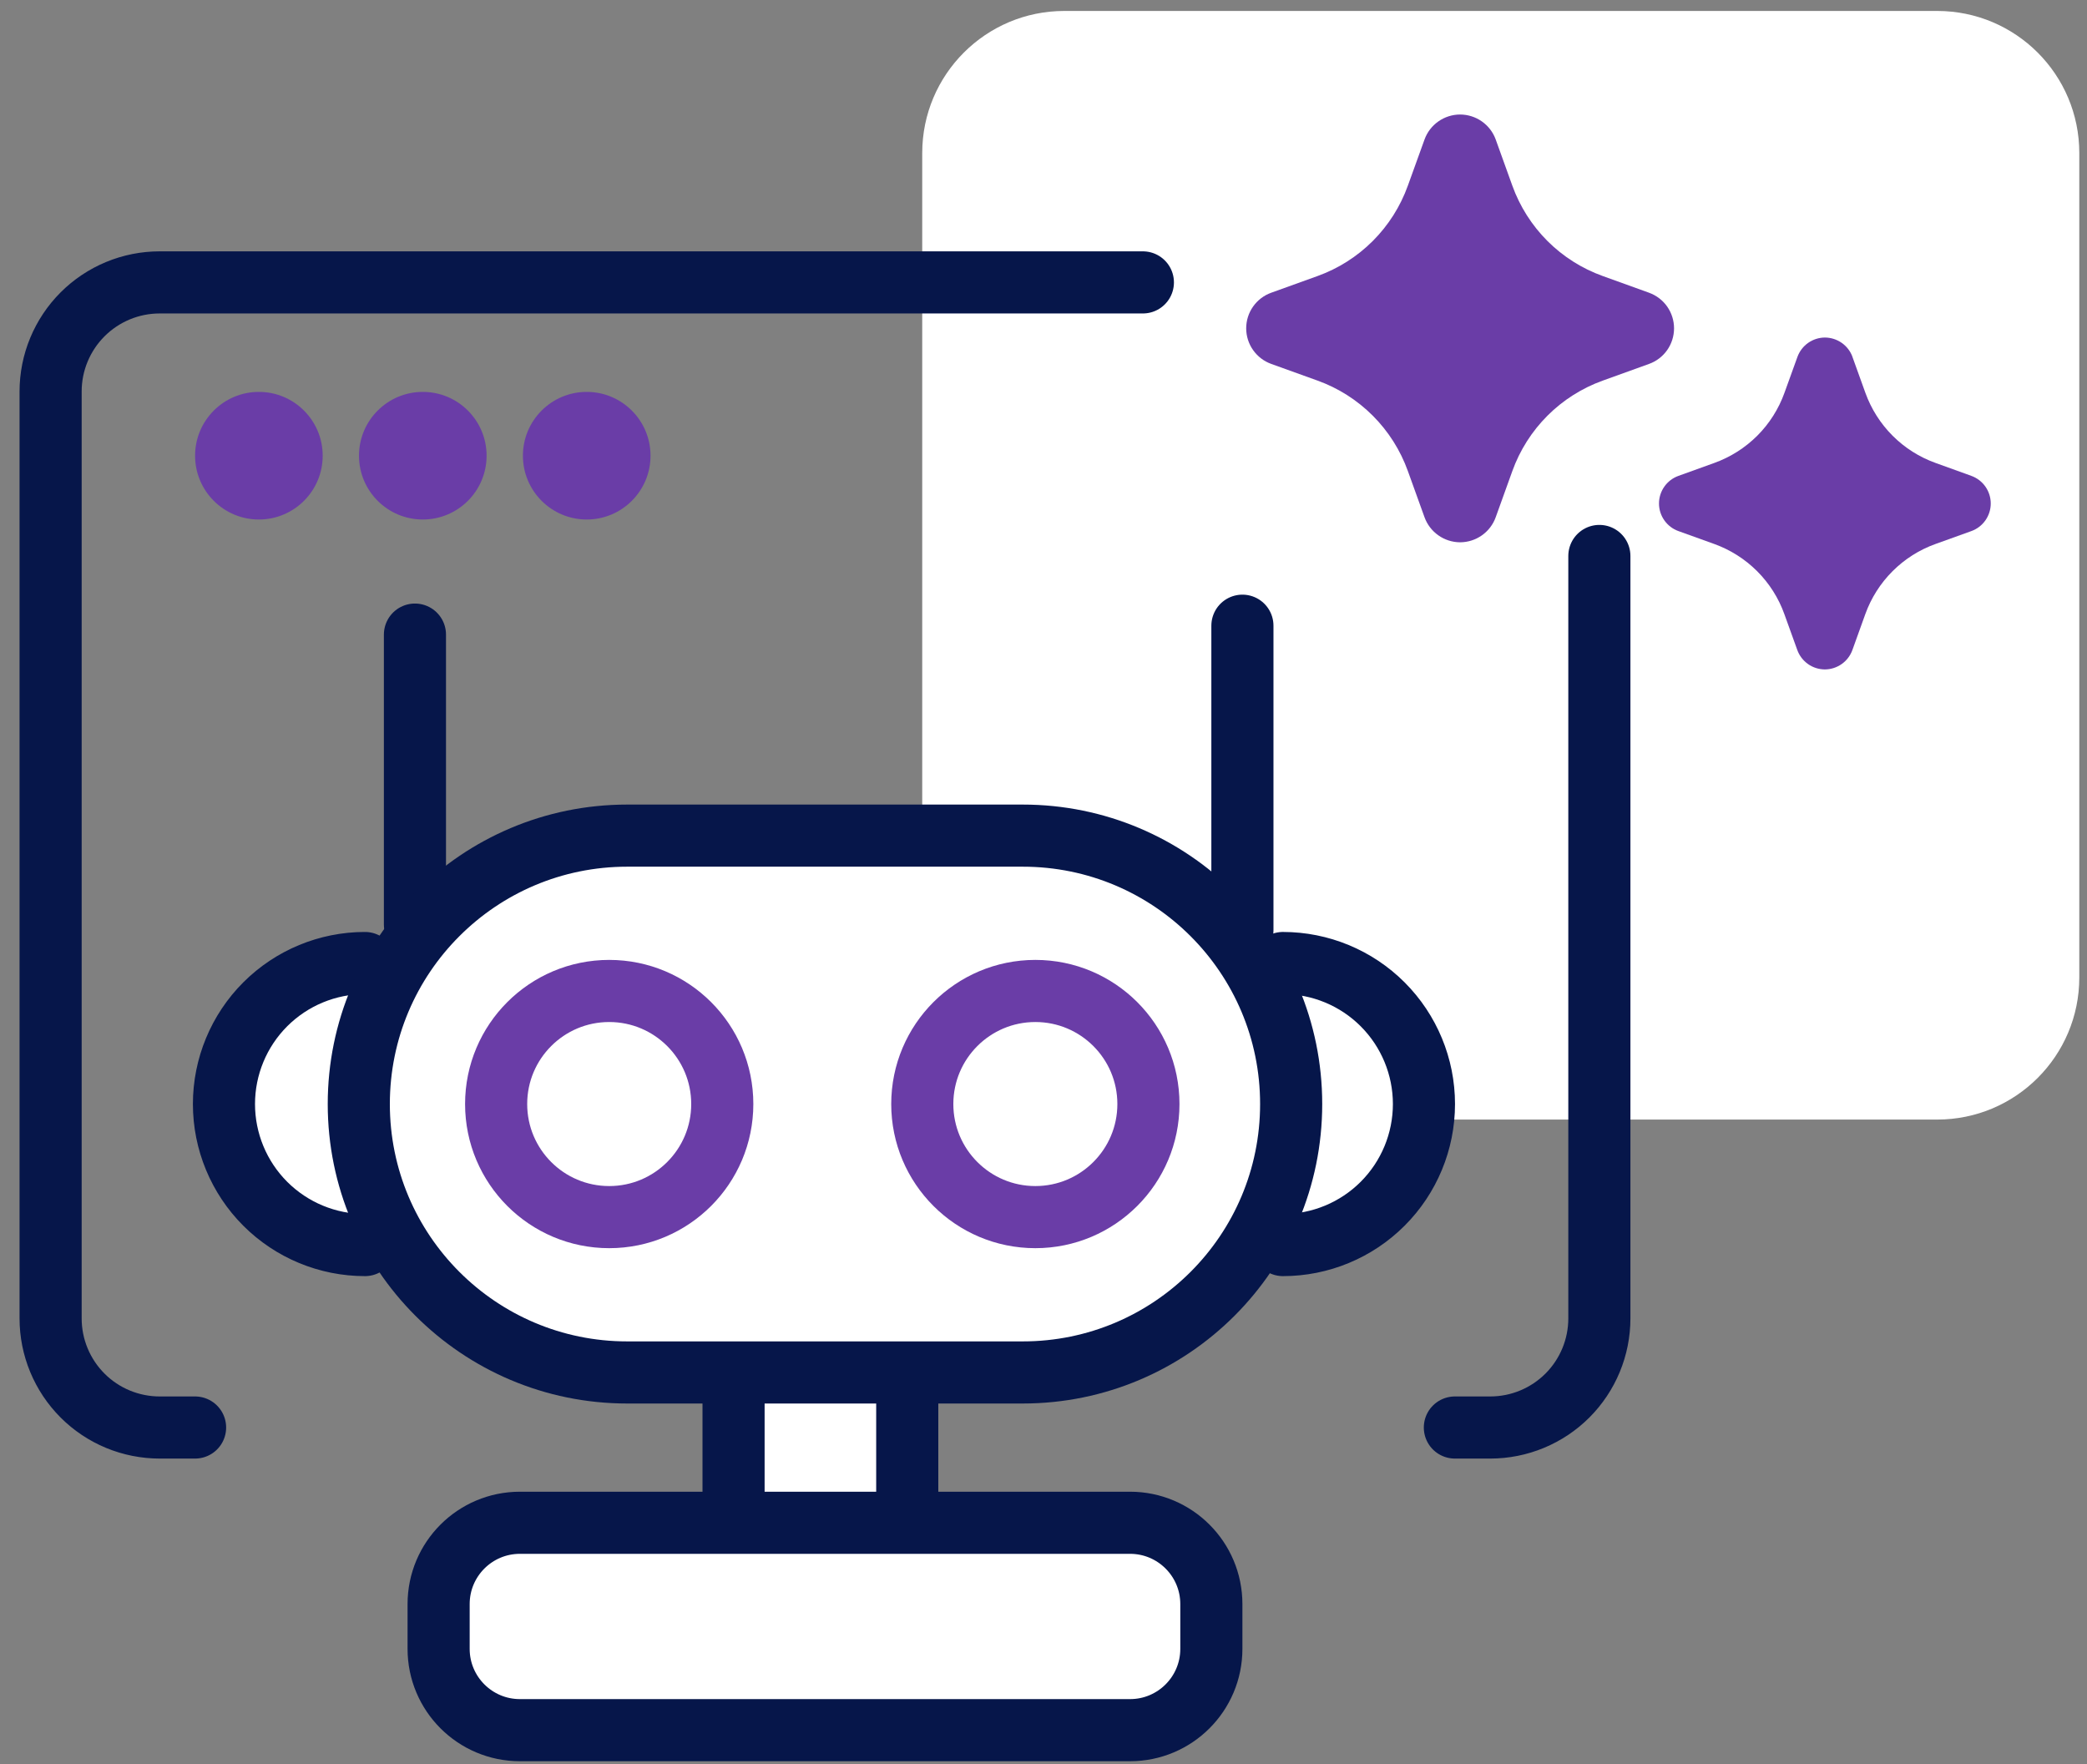
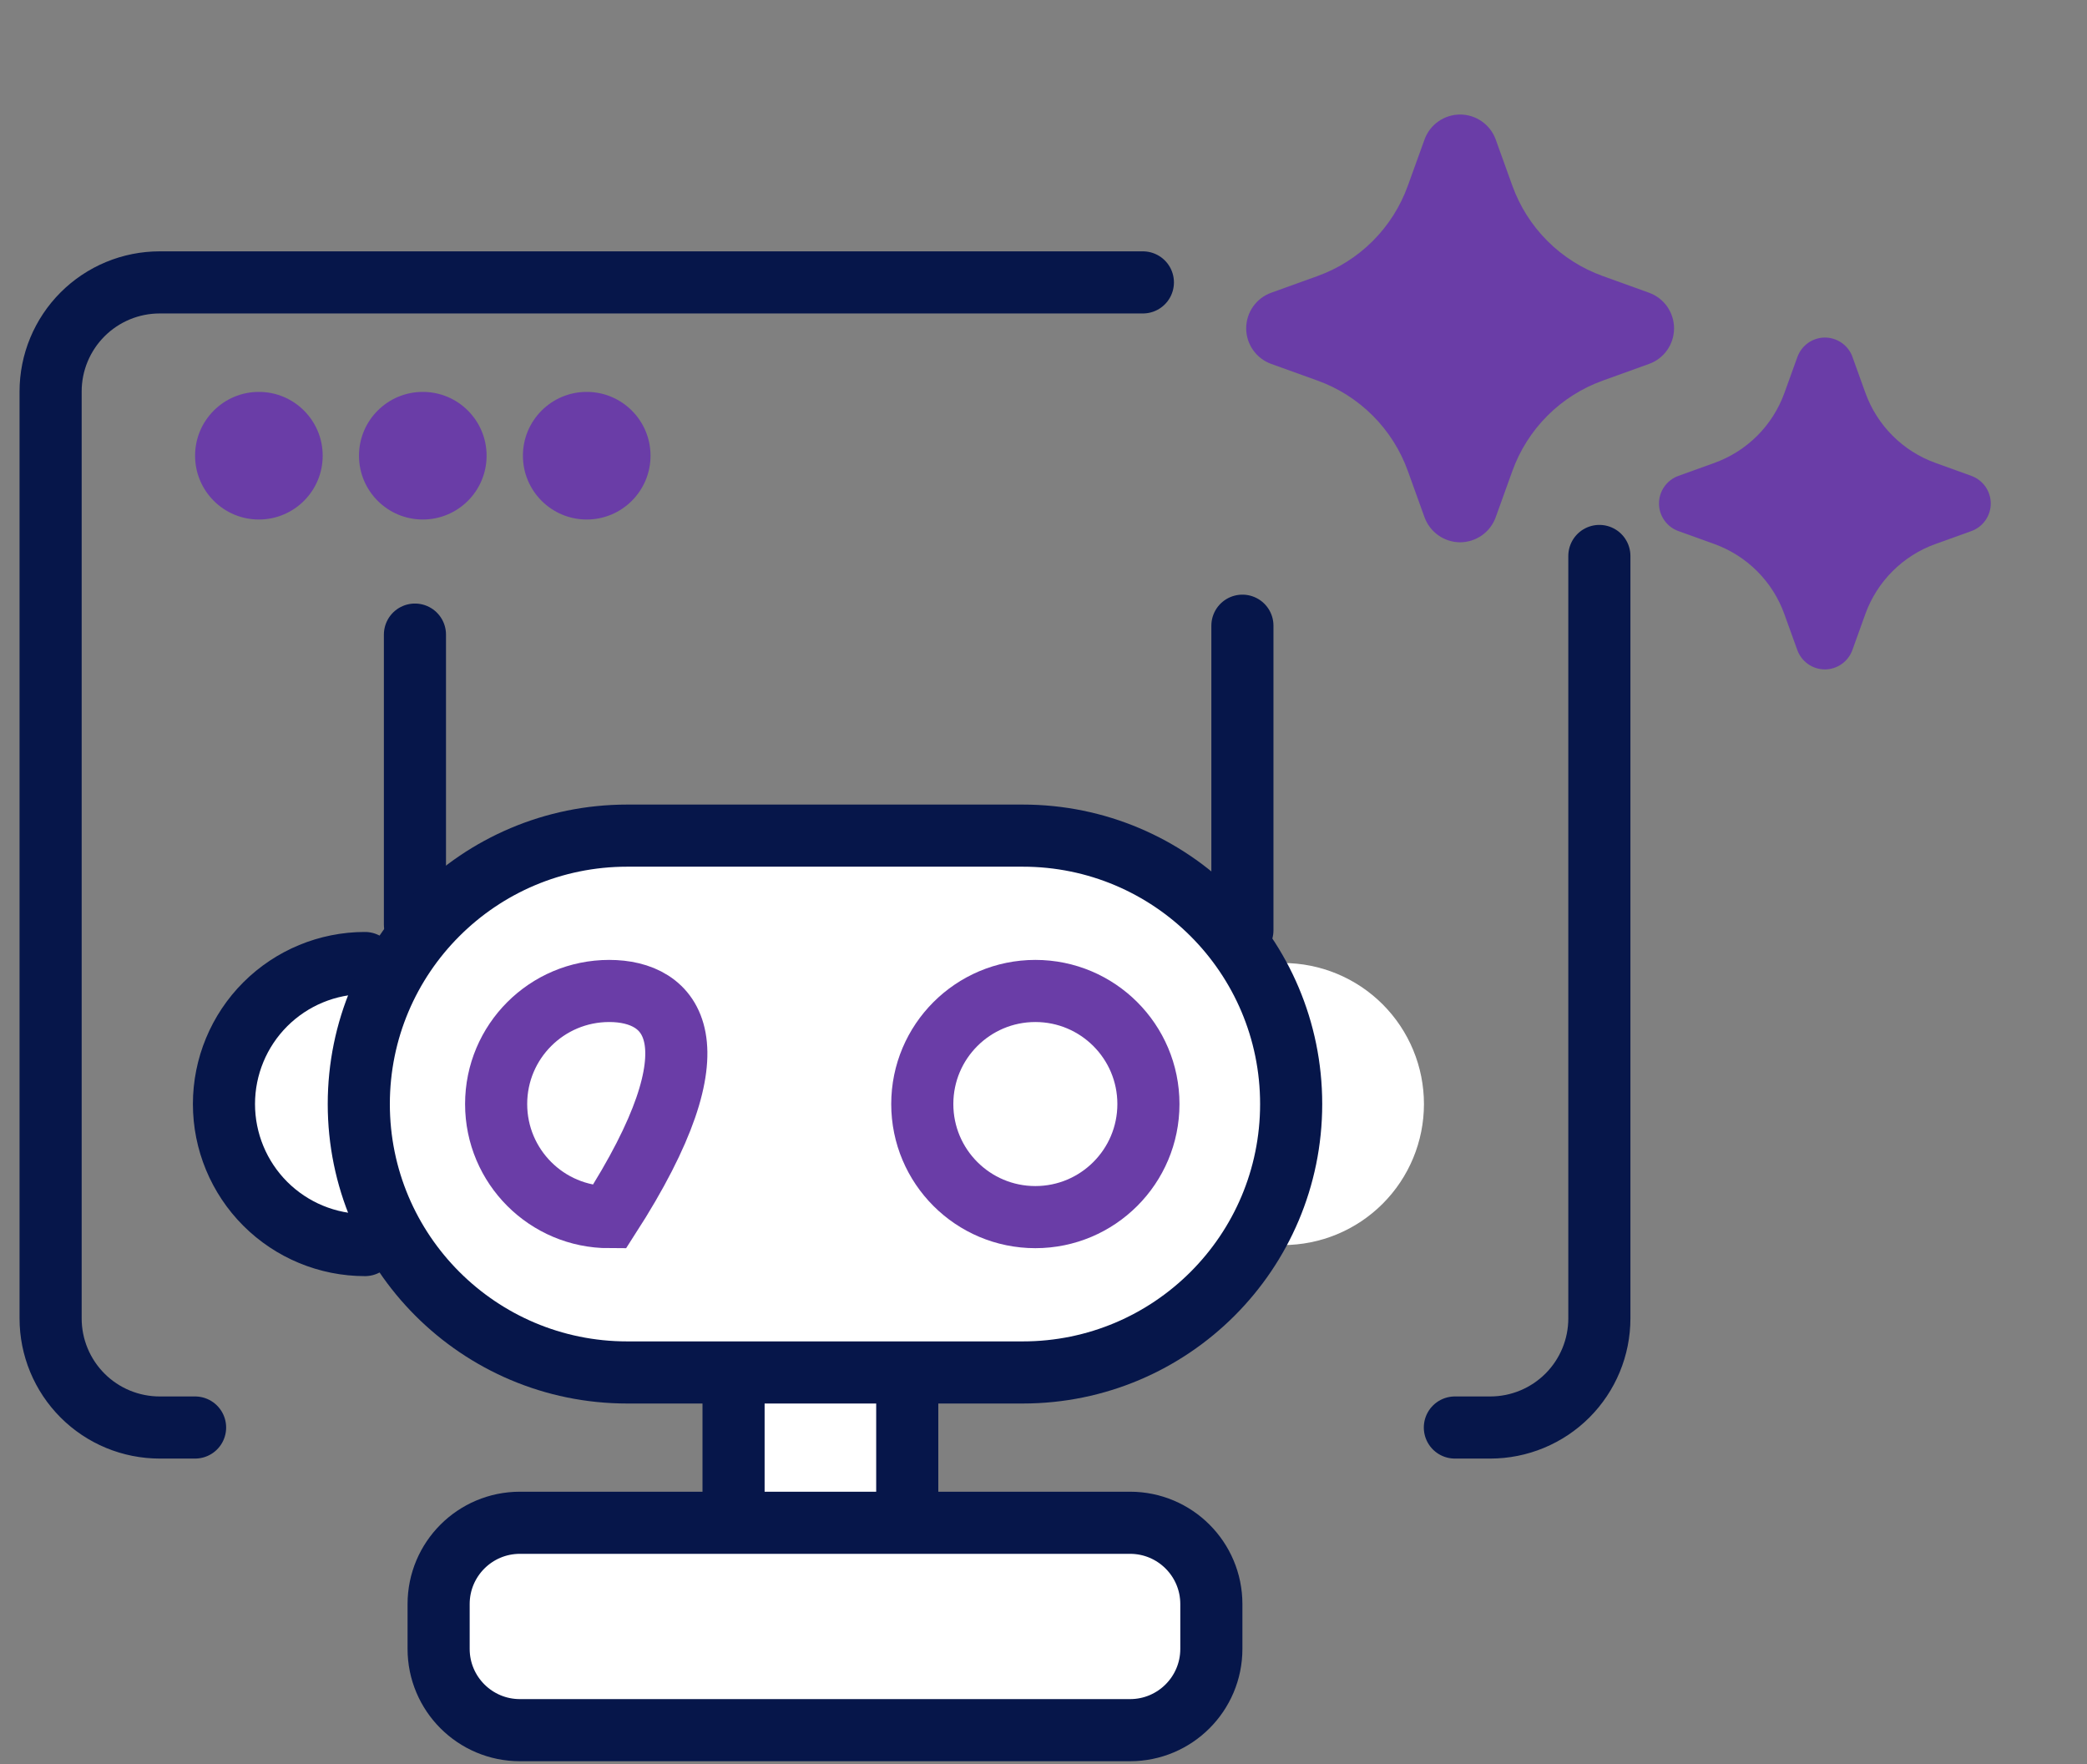
<svg xmlns="http://www.w3.org/2000/svg" width="84" height="71" viewBox="0 0 84 71" fill="none">
  <rect x="0" y="0" width="84" height="71" fill="#808080" stroke="none" />
-   <path d="M77.971 0.441H42.838C39.68 0.441 37.119 3.001 37.119 6.16V39.341C37.119 42.499 39.68 45.06 42.838 45.06H77.971C81.13 45.06 83.69 42.499 83.69 39.341V6.16C83.69 3.001 81.13 0.441 77.971 0.441Z" fill="white" />
  <path d="M36.516 54.316H29.525V61.871H36.516V54.316Z" fill="white" />
  <path d="M14.69 50.111C13.184 50.111 11.741 49.513 10.676 48.449C9.612 47.384 9.014 45.94 9.014 44.435C9.014 42.93 9.612 41.486 10.676 40.421C11.741 39.357 13.184 38.759 14.69 38.759" fill="white" />
  <path d="M14.69 50.111C13.184 50.111 11.741 49.513 10.676 48.449C9.612 47.384 9.014 45.94 9.014 44.435C9.014 42.93 9.612 41.486 10.676 40.421C11.741 39.357 13.184 38.759 14.69 38.759" stroke="#06164A" stroke-width="2.5" stroke-linecap="round" stroke-linejoin="round" />
  <path d="M51.637 38.759C53.142 38.759 54.586 39.357 55.65 40.421C56.715 41.486 57.313 42.93 57.313 44.435C57.313 45.94 56.715 47.384 55.65 48.449C54.586 49.513 53.142 50.111 51.637 50.111" fill="white" />
-   <path d="M51.637 38.759C53.142 38.759 54.586 39.357 55.65 40.421C56.715 41.486 57.313 42.93 57.313 44.435C57.313 45.94 56.715 47.384 55.65 48.449C54.586 49.513 53.142 50.111 51.637 50.111" stroke="#06164A" stroke-width="2.5" stroke-linecap="round" stroke-linejoin="round" />
  <path d="M16.701 25.541V37.216" stroke="#06164A" stroke-width="2.5" stroke-linecap="round" stroke-linejoin="round" />
  <path d="M50.006 25.183V37.44" stroke="#06164A" stroke-width="2.5" stroke-linecap="round" stroke-linejoin="round" />
  <path d="M41.165 33.632H25.244C19.278 33.632 14.441 38.468 14.441 44.435C14.441 50.401 19.278 55.238 25.244 55.238H41.165C47.132 55.238 51.968 50.401 51.968 44.435C51.968 38.468 47.132 33.632 41.165 33.632Z" fill="white" stroke="#06164A" stroke-width="2.5" stroke-linecap="round" stroke-linejoin="round" />
  <path d="M45.484 61.288H20.926C19.119 61.288 17.654 62.753 17.654 64.56V66.363C17.654 68.17 19.119 69.635 20.926 69.635H45.484C47.291 69.635 48.756 68.17 48.756 66.363V64.56C48.756 62.753 47.291 61.288 45.484 61.288Z" fill="white" stroke="#06164A" stroke-width="2.5" stroke-linecap="round" stroke-linejoin="round" />
  <path d="M36.516 55.751V60.834" stroke="#06164A" stroke-width="2.5" stroke-linecap="round" stroke-linejoin="round" />
  <path d="M29.525 60.834V55.751" stroke="#06164A" stroke-width="2.5" stroke-linecap="round" stroke-linejoin="round" />
  <path d="M10.42 20.909C11.838 20.909 12.988 19.759 12.988 18.341C12.988 16.923 11.838 15.773 10.42 15.773C9.001 15.773 7.852 16.923 7.852 18.341C7.852 19.759 9.001 20.909 10.42 20.909Z" fill="#6A3DA7" />
  <path d="M17.017 20.909C18.436 20.909 19.585 19.759 19.585 18.341C19.585 16.923 18.436 15.773 17.017 15.773C15.599 15.773 14.449 16.923 14.449 18.341C14.449 19.759 15.599 20.909 17.017 20.909Z" fill="#6A3DA7" />
  <path d="M23.615 20.909C25.033 20.909 26.183 19.759 26.183 18.341C26.183 16.923 25.033 15.773 23.615 15.773C22.197 15.773 21.047 16.923 21.047 18.341C21.047 19.759 22.197 20.909 23.615 20.909Z" fill="#6A3DA7" />
  <path d="M64.373 22.376V53.063C64.373 54.228 63.91 55.344 63.087 56.168C62.263 56.991 61.146 57.454 59.982 57.454H58.557" stroke="#06164A" stroke-width="2.5" stroke-linecap="round" stroke-linejoin="round" />
  <path d="M7.852 57.454H6.427C5.851 57.454 5.28 57.34 4.747 57.12C4.214 56.899 3.73 56.576 3.323 56.168C2.915 55.76 2.592 55.276 2.371 54.743C2.15 54.21 2.037 53.64 2.037 53.063V15.757C2.037 15.18 2.15 14.609 2.371 14.077C2.592 13.544 2.915 13.06 3.323 12.652C3.73 12.245 4.214 11.921 4.747 11.7C5.28 11.479 5.851 11.366 6.427 11.366H46" stroke="#06164A" stroke-width="2.5" stroke-linecap="round" stroke-linejoin="round" />
-   <path d="M24.52 48.986C27.033 48.986 29.071 46.948 29.071 44.435C29.071 41.921 27.033 39.884 24.52 39.884C22.006 39.884 19.969 41.921 19.969 44.435C19.969 46.948 22.006 48.986 24.52 48.986Z" stroke="#6A3DA7" stroke-width="2.5" stroke-miterlimit="10" />
+   <path d="M24.52 48.986C29.071 41.921 27.033 39.884 24.52 39.884C22.006 39.884 19.969 41.921 19.969 44.435C19.969 46.948 22.006 48.986 24.52 48.986Z" stroke="#6A3DA7" stroke-width="2.5" stroke-miterlimit="10" />
  <path d="M41.672 48.986C44.185 48.986 46.223 46.948 46.223 44.435C46.223 41.921 44.185 39.884 41.672 39.884C39.159 39.884 37.121 41.921 37.121 44.435C37.121 46.948 39.159 48.986 41.672 48.986Z" stroke="#6A3DA7" stroke-width="2.5" stroke-miterlimit="10" />
  <path d="M66.371 11.781L64.51 11.11C63.673 10.809 62.912 10.328 62.283 9.699C61.654 9.07 61.171 8.309 60.87 7.472L60.199 5.609C60.092 5.316 59.897 5.064 59.641 4.885C59.386 4.706 59.081 4.61 58.769 4.609H58.763C58.452 4.61 58.149 4.707 57.894 4.886C57.639 5.064 57.445 5.317 57.338 5.609L56.665 7.473C56.364 8.31 55.882 9.07 55.253 9.699C54.624 10.328 53.864 10.81 53.027 11.111L51.159 11.784C50.865 11.891 50.612 12.086 50.433 12.342C50.253 12.599 50.158 12.904 50.158 13.217C50.159 13.53 50.256 13.835 50.436 14.09C50.616 14.346 50.87 14.54 51.164 14.646L53.027 15.317C53.864 15.618 54.624 16.101 55.253 16.73C55.882 17.36 56.364 18.12 56.665 18.957L57.335 20.816C57.442 21.11 57.635 21.365 57.891 21.545C58.146 21.726 58.451 21.824 58.763 21.826H58.769C59.082 21.825 59.387 21.728 59.643 21.548C59.899 21.368 60.094 21.114 60.2 20.82L60.871 18.957C61.172 18.12 61.655 17.359 62.284 16.73C62.913 16.101 63.674 15.619 64.511 15.318L66.373 14.647C66.668 14.541 66.923 14.346 67.103 14.09C67.282 13.834 67.379 13.528 67.379 13.214C67.379 12.901 67.282 12.596 67.103 12.339C66.923 12.083 66.668 11.889 66.373 11.782L66.371 11.781Z" fill="#6A3DA7" />
  <path d="M79.347 19.153L77.903 18.632C77.254 18.399 76.664 18.025 76.176 17.537C75.688 17.049 75.314 16.459 75.08 15.81L74.56 14.366V14.361C74.477 14.134 74.326 13.938 74.127 13.799C73.929 13.661 73.693 13.586 73.451 13.585C73.209 13.586 72.973 13.662 72.775 13.801C72.578 13.941 72.427 14.138 72.345 14.365L71.823 15.81C71.59 16.459 71.216 17.049 70.728 17.537C70.24 18.024 69.65 18.398 69.001 18.632L67.553 19.154C67.325 19.236 67.127 19.387 66.988 19.586C66.848 19.785 66.773 20.021 66.773 20.264C66.773 20.507 66.848 20.744 66.988 20.942C67.127 21.141 67.325 21.292 67.553 21.374L68.997 21.894C69.646 22.128 70.236 22.502 70.724 22.99C71.212 23.478 71.586 24.067 71.819 24.717L72.339 26.159C72.421 26.388 72.572 26.585 72.77 26.726C72.968 26.866 73.204 26.941 73.447 26.943C73.69 26.942 73.927 26.867 74.125 26.727C74.324 26.588 74.474 26.39 74.557 26.162L75.077 24.717C75.311 24.067 75.685 23.478 76.173 22.99C76.661 22.502 77.251 22.128 77.9 21.895L79.345 21.375C79.574 21.293 79.771 21.142 79.911 20.943C80.051 20.744 80.126 20.507 80.126 20.264C80.126 20.021 80.051 19.784 79.911 19.585C79.771 19.386 79.574 19.235 79.345 19.153H79.347Z" fill="#6A3DA7" />
</svg>